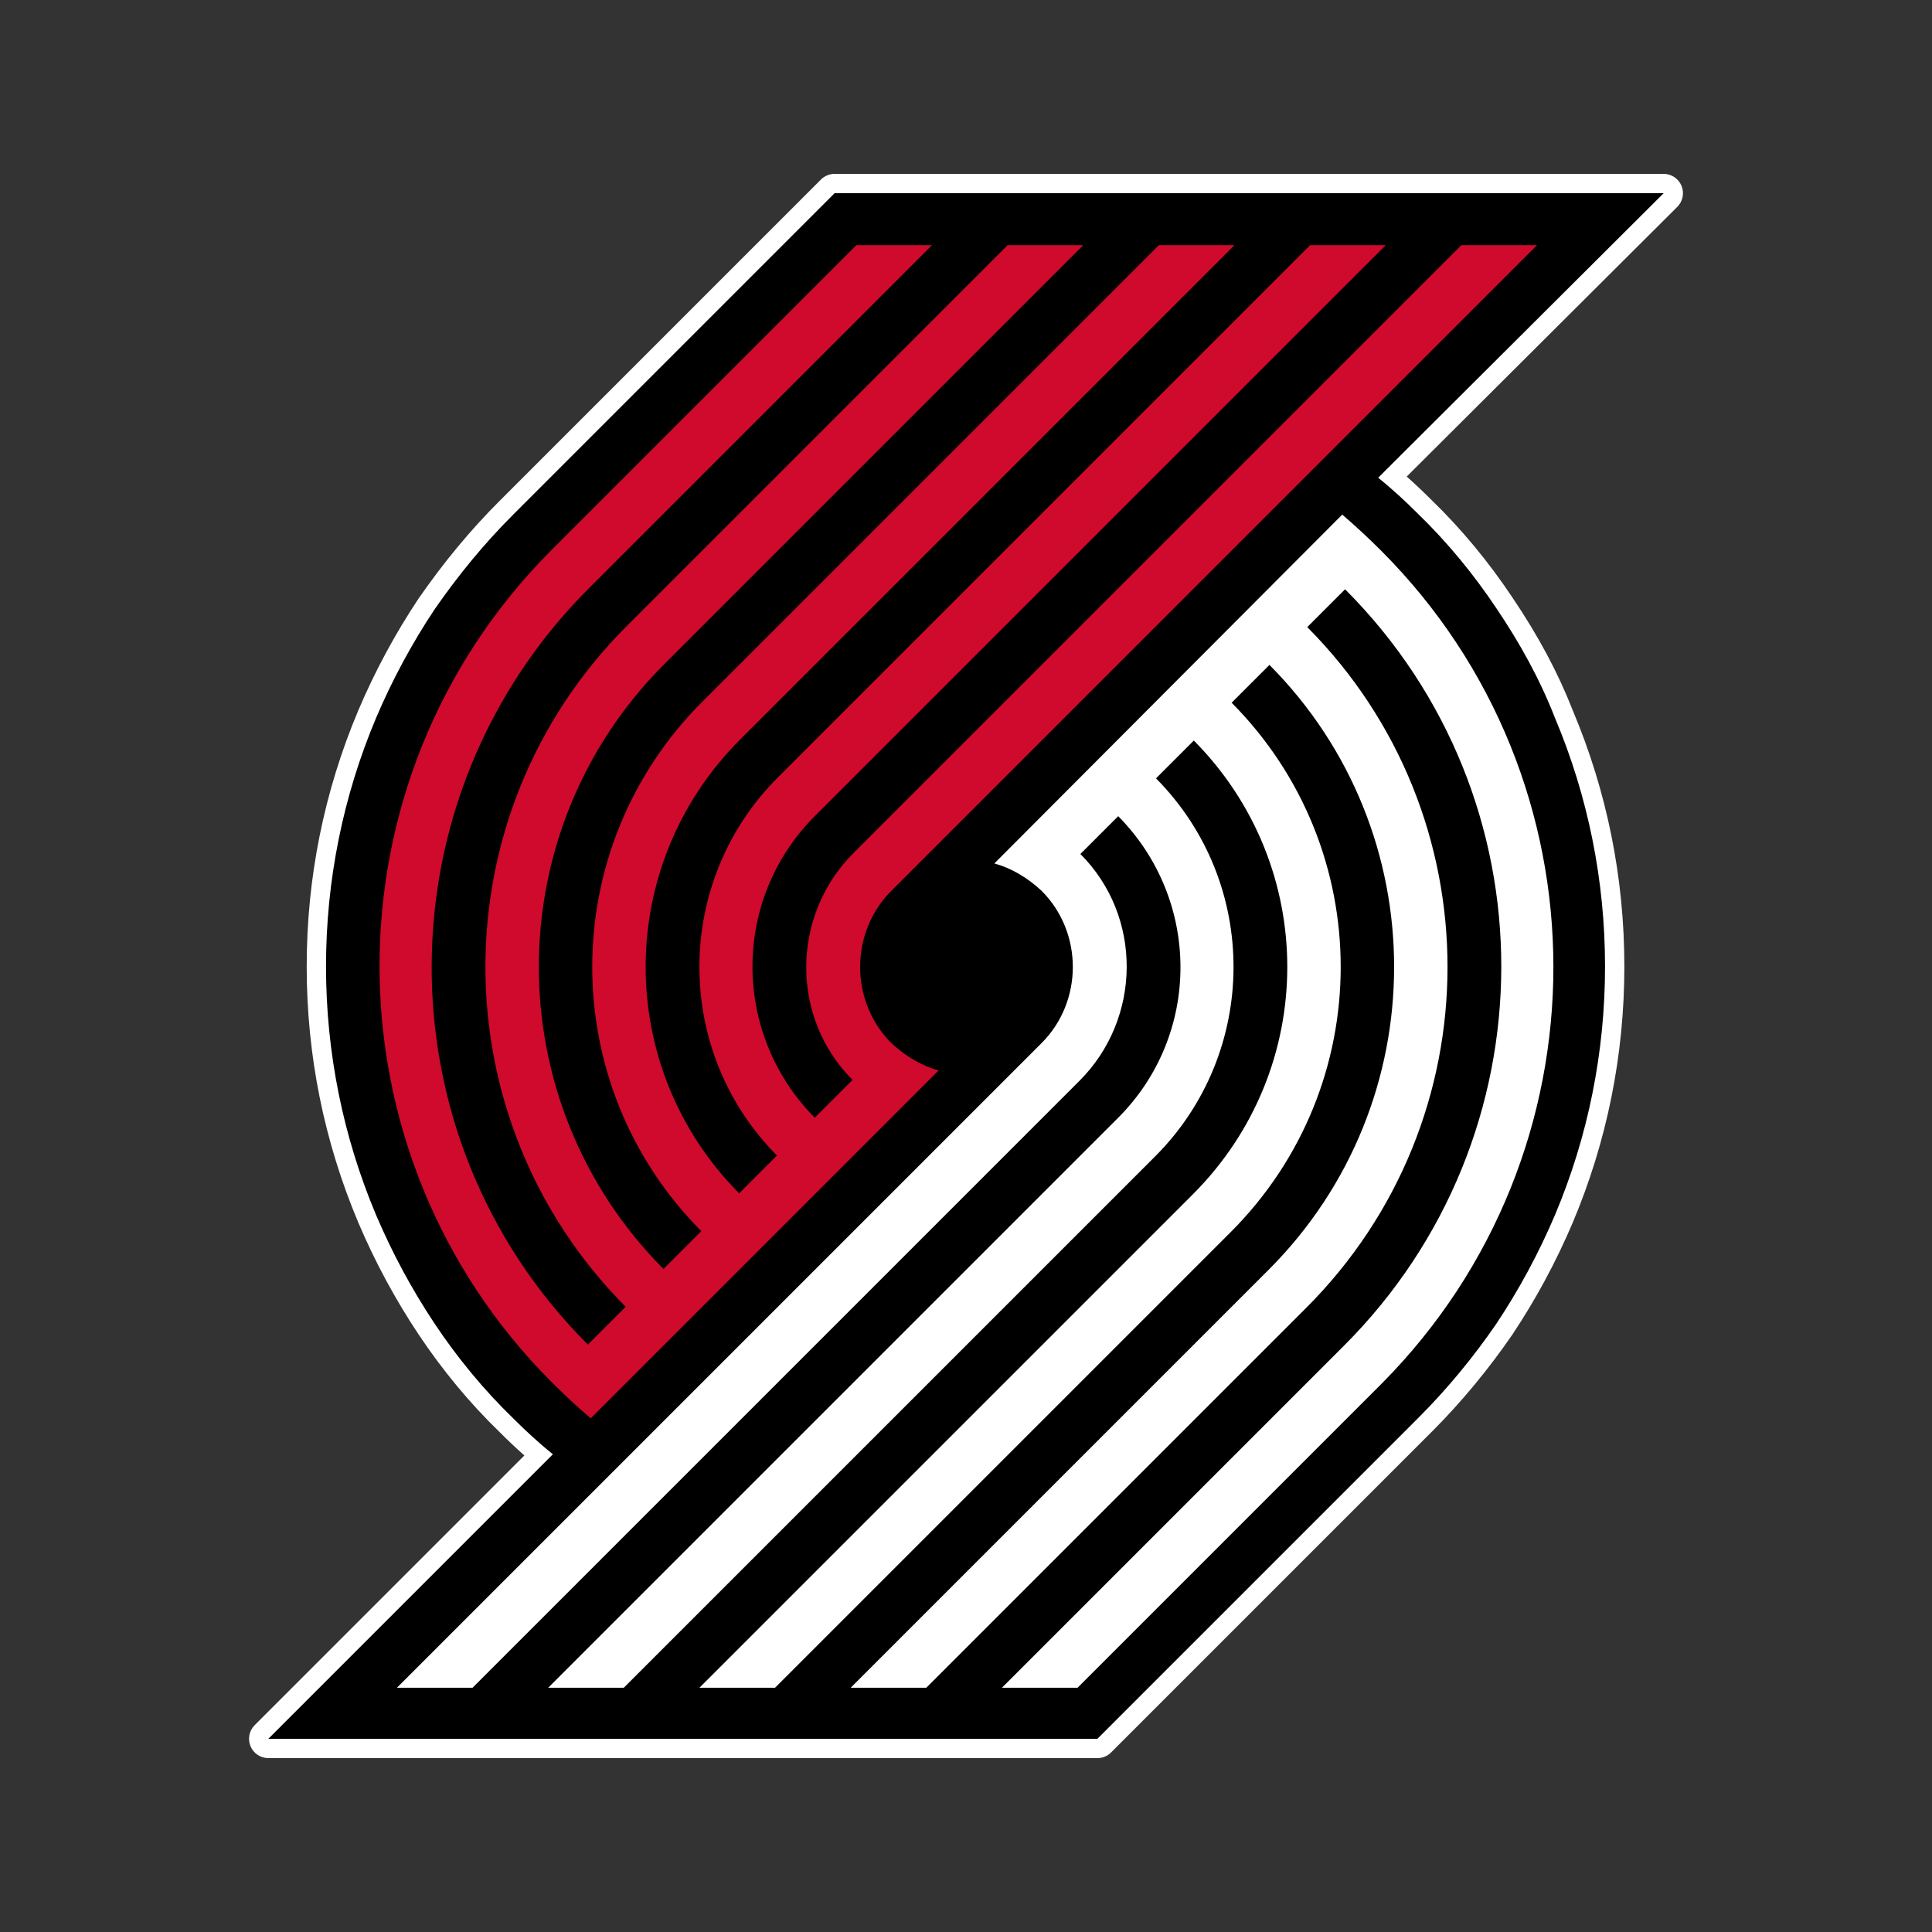
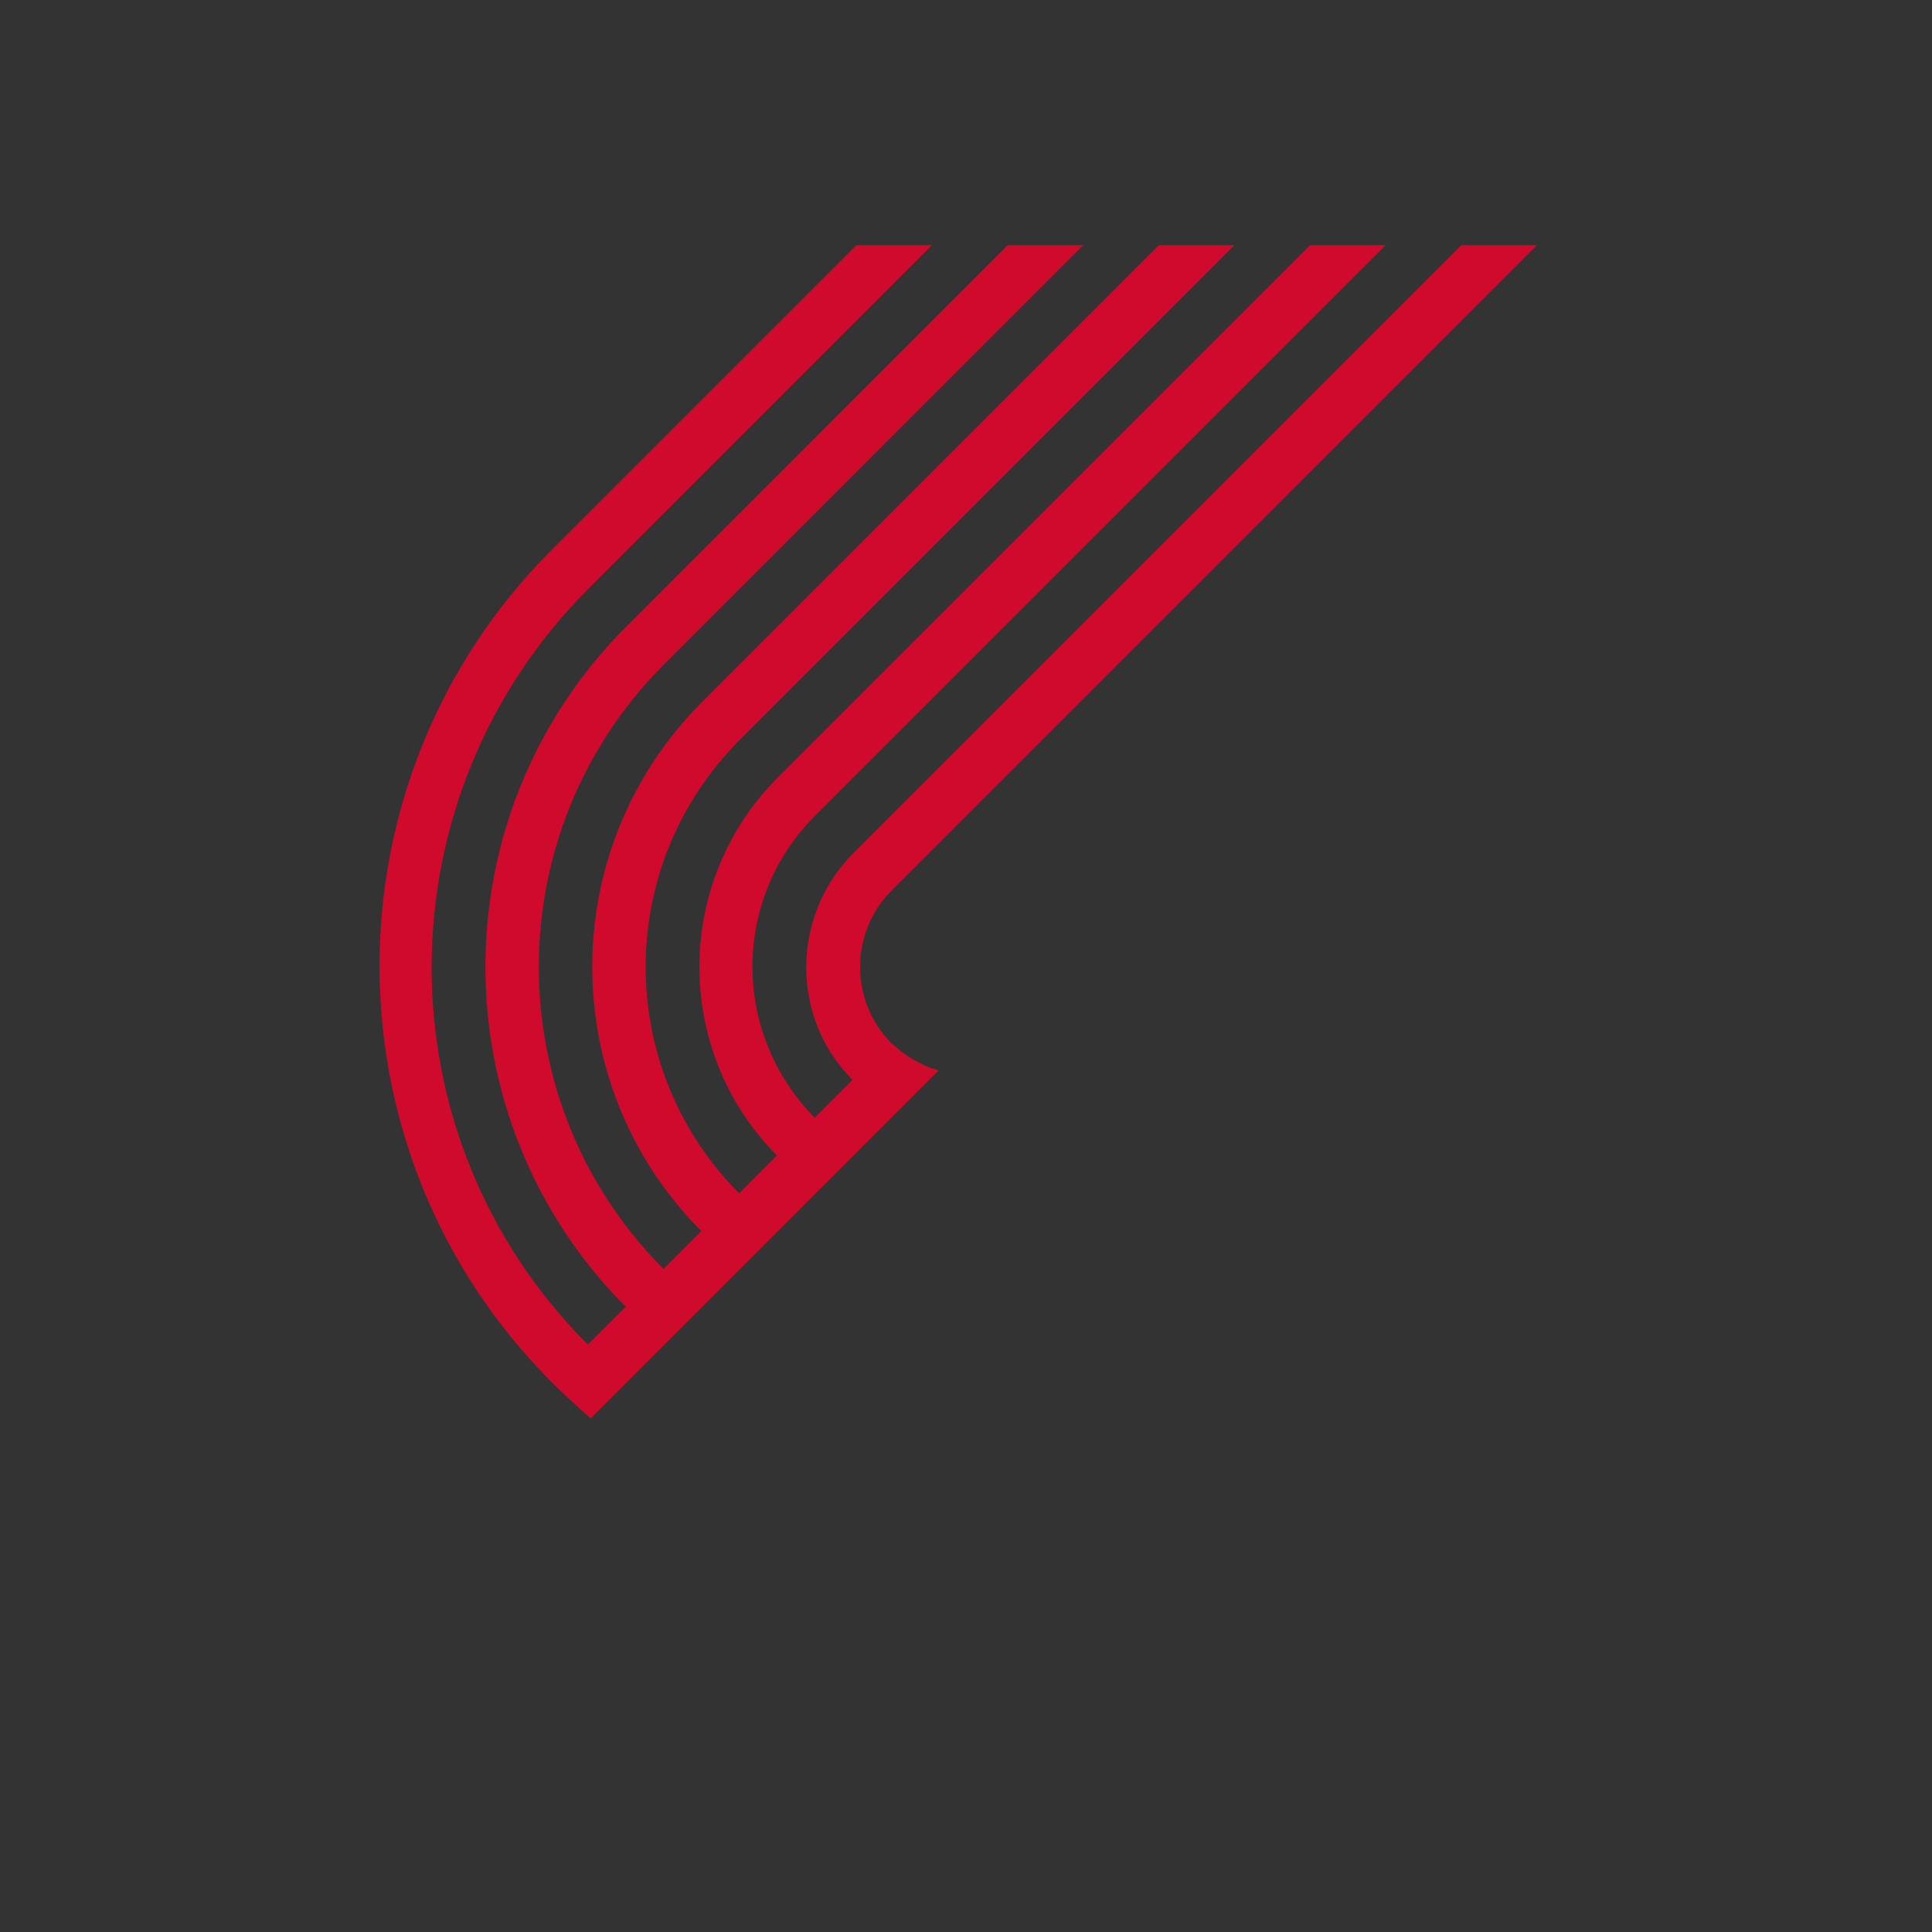
<svg xmlns="http://www.w3.org/2000/svg" version="1.1" id="por" x="0px" y="0px" width="500px" height="500px" viewBox="0 0 500 500" enable-background="new 0 0 500 500" xml:space="preserve">
  <rect x="0" y="0" width="500" height="500" fill="#333333" stroke="none" />
-   <path fill="#FFFFFF" d="M435.172,48.09c-0.773-1.87-2.598-3.09-4.621-3.09H215.994c-1.326,0-2.598,0.527-3.536,1.464l-82.932,82.933  l-0.249,0.248c-7.516,7.516-14.345,15.742-20.93,25.228c-6.05,9.074-11.302,18.815-15.615,28.965  c-8.865,21.022-13.359,43.324-13.359,66.285c0,22.962,4.495,45.264,13.365,66.299c4.308,10.136,9.56,19.877,15.61,28.952  c6.202,9.303,13.264,17.81,20.931,25.228c2.22,2.22,4.349,4.231,6.427,6.072l-69.792,69.792c-1.43,1.43-1.858,3.58-1.084,5.448  c0.774,1.869,2.597,3.087,4.62,3.087h214.556c1.326,0,2.598-0.526,3.535-1.465l83.179-83.18  c7.402-7.401,14.543-16.021,20.687-24.982c6.048-9.073,11.3-18.813,15.617-28.966c8.862-21.018,13.356-43.319,13.356-66.285  c0-22.942-4.485-45.224-13.331-66.224c-3.82-9.774-8.942-19.358-15.642-29.271c-6.199-9.3-13.261-17.807-20.931-25.227  c-2.217-2.217-4.343-4.227-6.42-6.067l70.023-69.792C435.514,52.113,435.944,49.961,435.172,48.09z" />
  <g id="group">
-     <path d="M387.247,157.401c-5.871-8.808-12.721-17.125-20.306-24.465c-3.181-3.181-6.605-6.361-10.274-9.297L430.551,50H215.994   l-82.936,82.936l0,0l-0.245,0.244c-7.584,7.584-14.19,15.658-20.306,24.465c-5.872,8.807-11.009,18.348-15.168,28.134   c-8.563,20.306-12.966,42.08-12.966,64.342s4.404,44.037,12.966,64.343c4.159,9.786,9.297,19.327,15.168,28.135   c5.872,8.807,12.721,17.126,20.306,24.465c3.181,3.18,6.605,6.36,10.275,9.297L69.45,450h214.556l83.179-83.181l0,0   c7.34-7.339,14.19-15.657,20.062-24.22c5.871-8.808,11.009-18.349,15.17-28.135c8.563-20.306,12.964-42.08,12.964-64.343   s-4.401-44.036-12.964-64.342C398.502,175.749,393.364,166.453,387.247,157.401" />
-     <path fill="#FFFFFF" d="M357.4,142.477c-3.18-3.181-6.605-6.361-10.03-9.297l-90.03,90.275c4.403,1.223,8.563,3.67,12.231,7.095   l0,0c10.766,10.765,10.766,28.625,0,39.388l-166.85,166.851h19.572l157.064-157.064c16.147-16.147,16.392-42.569,0.245-58.715   l9.786-9.786c21.528,21.774,21.528,56.758-0.245,78.288L141.865,436.789h19.572L298.93,299.297   c26.911-26.912,27.156-70.704,0.244-97.859l9.786-9.786c32.294,32.538,32.294,84.893-0.244,117.432L181.009,436.789h19.572   l117.921-117.92c37.92-37.921,37.92-99.083,0.244-137.004l9.786-9.786c43.059,43.303,43.059,113.272-0.245,156.575L220.152,436.789   h19.573l98.348-98.349c48.685-48.685,48.685-127.462,0.245-176.146l9.786-9.787c54.066,54.068,53.822,141.652-0.245,195.719   l-88.563,88.563h19.571l78.776-78.777l0,0C416.85,298.318,416.85,201.927,357.4,142.477" />
    <path fill="#CF0A2C" d="M142.844,357.768c3.181,3.181,6.605,6.36,10.031,9.297l90.03-90.03c-4.403-1.224-8.563-3.67-12.232-7.096   l0,0c-10.764-10.764-10.764-28.623,0-39.388L397.768,63.456h-19.572L220.887,220.765c-16.147,16.147-16.391,42.568-0.244,58.716   l-9.786,9.786c-21.53-21.774-21.53-56.759,0.244-78.288L358.624,63.456h-19.571L201.315,201.192   c-26.911,26.912-27.156,70.704-0.245,97.859l-9.786,9.786c-32.293-32.538-32.293-84.893,0.245-117.431l127.95-127.951h-19.571   L181.743,181.621c-37.921,37.92-37.921,99.082-0.245,137.003l-9.786,9.785c-43.058-43.302-43.058-113.271,0.245-156.574   L280.337,63.456h-19.573l-98.592,98.593c-48.686,48.685-48.686,127.462-0.245,176.146l-9.786,9.787   c-54.067-54.068-53.823-141.652,0.245-195.72l88.807-88.807h-19.572l-79.021,79.021l0,0   C83.394,201.927,83.394,298.318,142.844,357.768" />
  </g>
</svg>